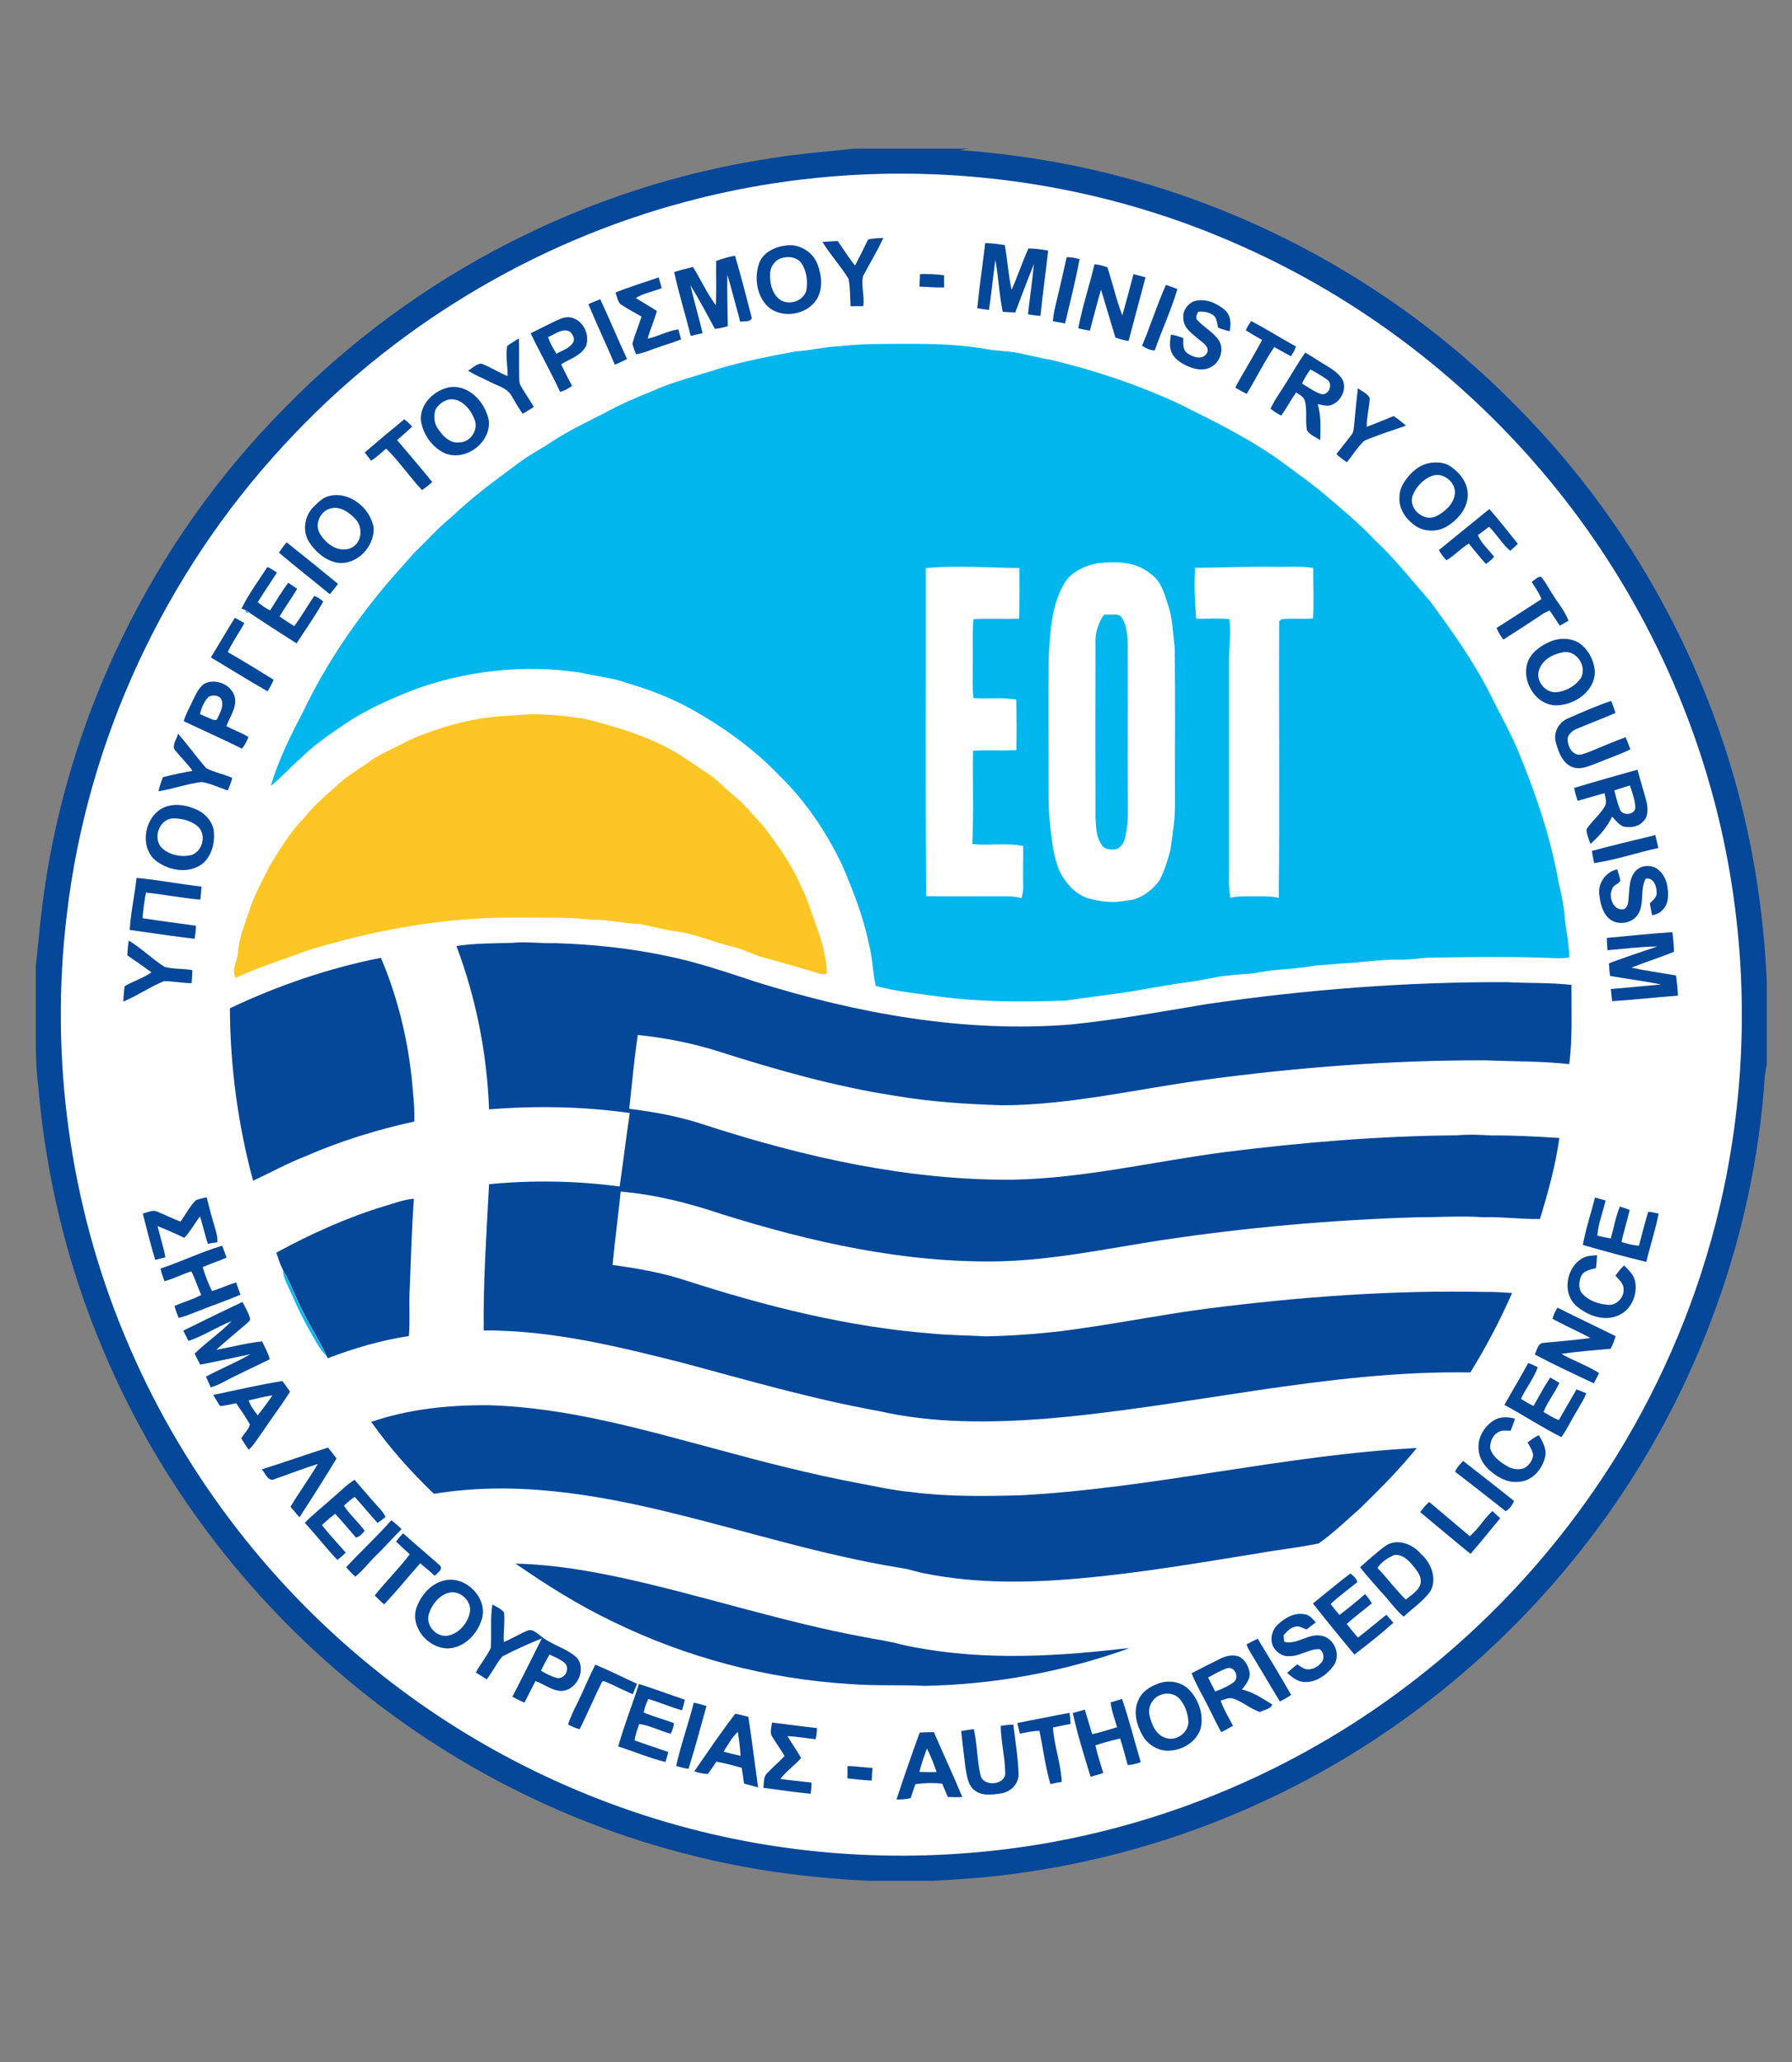
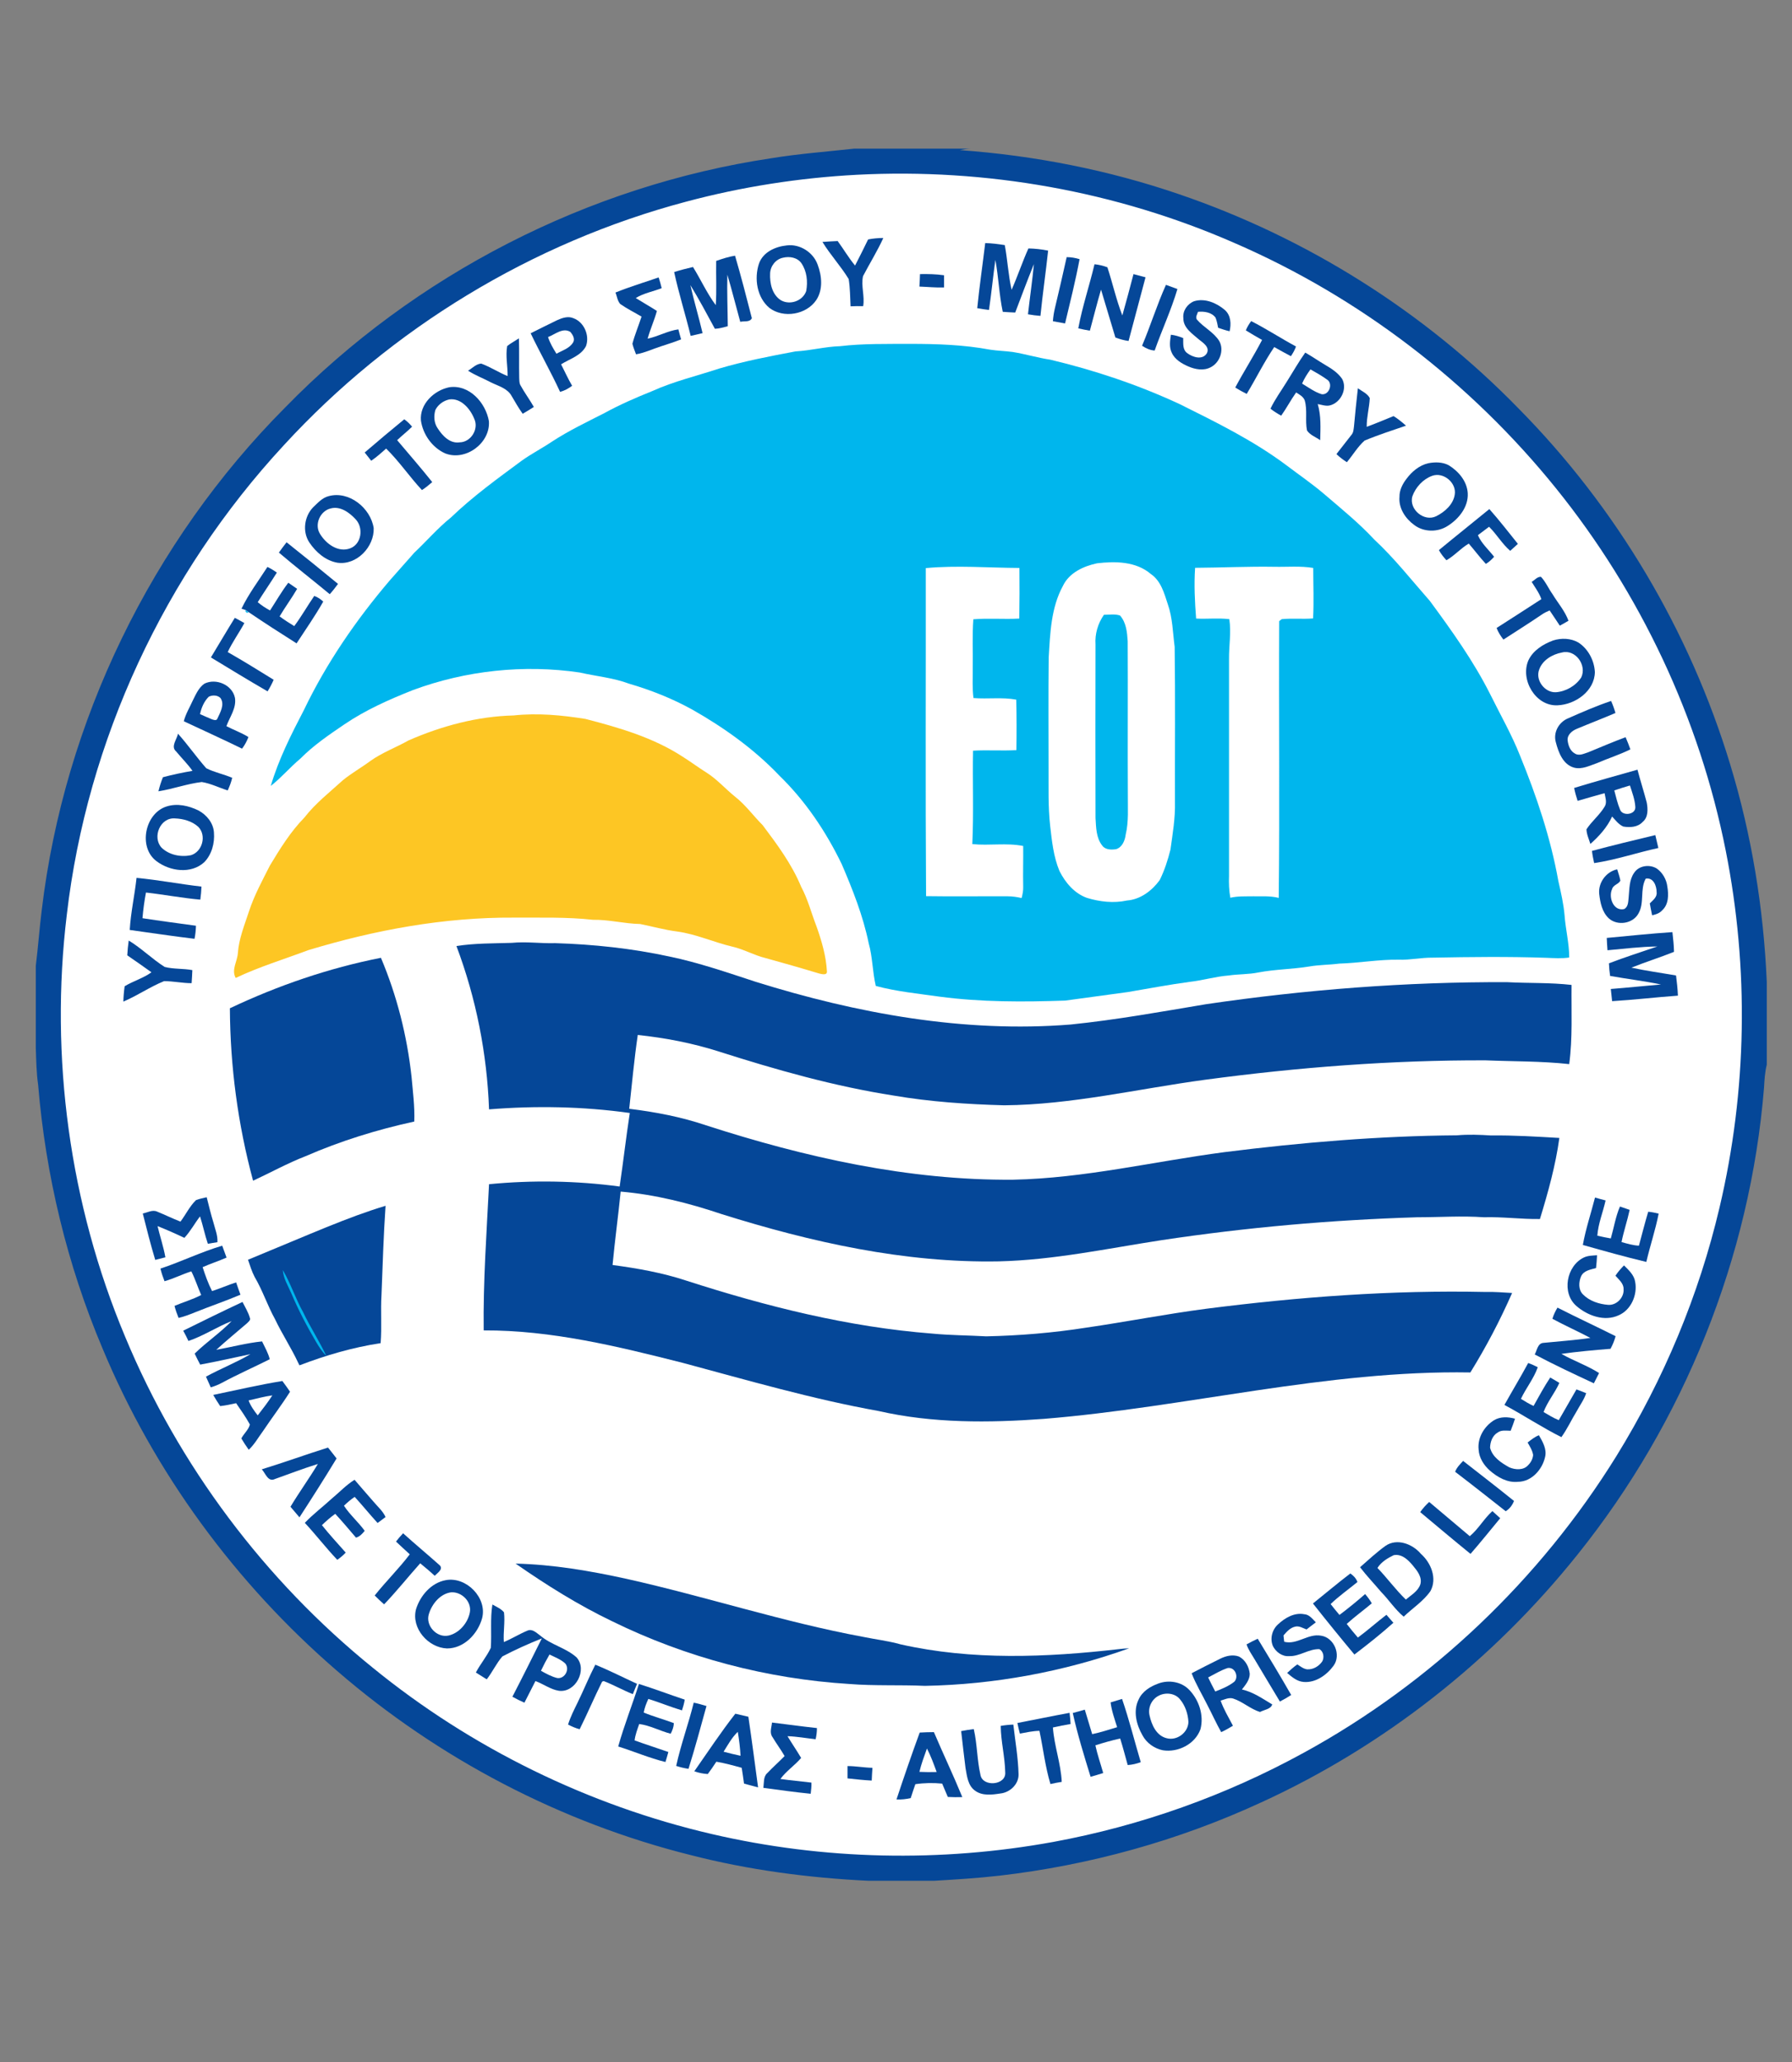
<svg xmlns="http://www.w3.org/2000/svg" version="1.0" id="Layer_1" x="0px" y="0px" viewBox="0 0 123.63 142.18" style="enable-background:new 0 0 123.63 142.18;" xml:space="preserve">
  <rect x="0" y="0" width="123.63" height="142.18" fill="#808080" stroke="none" />
  <style type="text/css">
	.st0{fill:#20ADE4;}
	.st1{fill-rule:evenodd;clip-rule:evenodd;fill:#20ADE4;}
	.st2{fill:#FFFFFF;}
	.st3{clip-path:url(#SVGID_1_);fill:#FFFFFF;}
	.st4{fill:#054798;}
	.st5{fill:#00B6ED;}
	.st6{fill:#FDC624;}
	.st7{fill:#0F509E;}
	.st8{fill:#218CCB;}
	.st9{fill:#81B0DF;}
</style>
  <g>
    <circle class="st2" cx="61.94" cy="70.08" r="58.96" />
    <g>
      <g>
        <path class="st4" d="M58.92,10.25h8.04c-0.25,0.01-0.5,0.05-0.74,0.1c5.14,0.37,10.24,1.37,15.12,3.04     c8.81,3,16.91,8.09,23.41,14.76c6.77,6.84,11.83,15.36,14.62,24.57c1.48,4.86,2.3,9.91,2.52,14.98v5.71     c-0.13,0.52-0.16,1.06-0.19,1.59c-0.95,11.69-5.52,23.04-12.86,32.18c-5.83,7.29-13.35,13.22-21.84,17.1     c-5.7,2.63-11.83,4.33-18.07,5.05c-1.49,0.17-2.99,0.26-4.48,0.35h-4.54c-4.12-0.2-8.24-0.74-12.25-1.77     c-8.97-2.24-17.39-6.64-24.39-12.69c-7.01-6.04-12.63-13.69-16.19-22.23c-2.45-5.78-3.93-11.96-4.45-18.2     c-0.12-0.84-0.13-1.69-0.16-2.53v-5.67c0.16-1.28,0.25-2.56,0.41-3.84c1.55-12.99,7.57-25.39,16.8-34.66     c8.93-9.15,20.89-15.29,33.54-17.18C55.11,10.6,57.02,10.46,58.92,10.25z M59.13,12.05c-3.99,0.21-7.96,0.83-11.81,1.86     c-10.59,2.81-20.33,8.72-27.74,16.79C11.36,39.57,6.01,51.05,4.61,63.06c-1.19,9.83,0.19,19.97,4.02,29.1     c3.69,8.88,9.63,16.8,17.1,22.84c6.79,5.53,14.86,9.48,23.39,11.46c7.7,1.79,15.77,1.96,23.55,0.54     c6.03-1.11,11.88-3.19,17.26-6.14c8.81-4.81,16.31-11.95,21.59-20.47c3.26-5.28,5.69-11.09,7.11-17.13     c1.9-8.04,2.04-16.49,0.43-24.6c-1.81-9.12-5.88-17.77-11.72-25c-5.89-7.3-13.55-13.17-22.16-16.9     C77.01,13.18,68.02,11.59,59.13,12.05z" />
      </g>
      <path class="st4" d="M59.89,16.51c0.35-0.07,0.7-0.1,1.05-0.1c-0.41,0.9-0.94,1.75-1.4,2.63c-0.15,0.68,0.13,1.38,0.01,2.07    c-0.29-0.01-0.58,0-0.87,0.01c-0.03-0.63-0.03-1.26-0.13-1.88c-0.54-0.89-1.27-1.67-1.81-2.56c0.35-0.02,0.7-0.05,1.05-0.06    c0.41,0.56,0.76,1.16,1.2,1.69C59.3,17.71,59.6,17.11,59.89,16.51z" />
      <path class="st4" d="M67.97,16.76c0.45,0.01,0.91,0.07,1.35,0.14c0.19,1.02,0.24,2.06,0.47,3.08c0.42-0.94,0.74-1.92,1.16-2.85    c0.46,0.01,0.91,0.06,1.36,0.15c-0.16,1.5-0.38,3-0.53,4.5c-0.29-0.02-0.58-0.06-0.86-0.11c0.13-1.16,0.3-2.31,0.41-3.46    c-0.45,1.11-0.87,2.23-1.29,3.34c-0.29-0.01-0.57-0.03-0.86-0.05c-0.25-1.18-0.29-2.39-0.51-3.58c-0.16,1.15-0.27,2.3-0.44,3.45    c-0.27-0.03-0.54-0.07-0.81-0.12C67.57,19.75,67.79,18.26,67.97,16.76z" />
      <g>
        <path class="st4" d="M54.29,16.92c0.9-0.11,1.82,0.48,2.12,1.33c0.29,0.77,0.38,1.71-0.09,2.43c-0.68,1.02-2.27,1.29-3.24,0.55     c-0.86-0.72-1.06-2.02-0.72-3.05C52.64,17.38,53.49,17,54.29,16.92z M54.02,17.77c-0.5,0.1-0.87,0.57-0.89,1.08     c-0.03,0.67,0.13,1.46,0.74,1.85c0.62,0.36,1.51,0.06,1.75-0.63c0.12-0.65,0.05-1.36-0.33-1.92     C55.01,17.75,54.47,17.66,54.02,17.77z" />
      </g>
      <path class="st4" d="M49.41,17.99c0.43-0.15,0.86-0.29,1.3-0.36c0.42,1.43,0.79,2.87,1.16,4.31c-0.14,0.3-0.54,0.18-0.8,0.25    c-0.3-1.08-0.57-2.17-0.89-3.25c-0.03,1.18,0.02,2.37,0.03,3.55c-0.29,0.08-0.59,0.17-0.89,0.18c-0.55-1.01-1.09-2.03-1.69-3.01    c0.25,1.11,0.58,2.2,0.84,3.31c-0.27,0.06-0.55,0.13-0.82,0.19c-0.36-1.47-0.82-2.92-1.14-4.4c0.43-0.14,0.86-0.25,1.3-0.35    c0.54,0.87,0.96,1.81,1.57,2.63C49.45,20.03,49.39,19.01,49.41,17.99z" />
      <path class="st4" d="M73.59,17.73c0.3,0,0.6,0.05,0.89,0.14c-0.28,1.49-0.65,2.96-1,4.43c-0.28-0.05-0.56-0.1-0.84-0.15    c0.02-0.31,0.07-0.61,0.14-0.91C73.06,20.07,73.33,18.9,73.59,17.73z" />
      <path class="st4" d="M75.51,18.22c0.3,0.03,0.6,0.1,0.89,0.21c0.36,1.1,0.61,2.24,1.03,3.32c0.27-0.95,0.52-1.9,0.77-2.85    c0.28,0.07,0.55,0.15,0.83,0.22c-0.39,1.46-0.78,2.93-1.17,4.39c-0.31-0.04-0.62-0.13-0.91-0.24c-0.32-1.1-0.67-2.2-0.99-3.3    c-0.28,0.94-0.51,1.89-0.77,2.83c-0.27-0.04-0.53-0.1-0.8-0.16C74.67,21.14,75.16,19.69,75.51,18.22z" />
      <path class="st4" d="M63.47,18.9c0.56-0.01,1.11,0,1.66,0.08c0,0.28,0,0.56,0,0.84c-0.57,0.02-1.13-0.04-1.7-0.06    C63.45,19.47,63.46,19.19,63.47,18.9z" />
      <path class="st4" d="M42.46,20.17c0.97-0.39,1.98-0.7,2.98-1.04c0.08,0.24,0.15,0.49,0.21,0.74c-0.59,0.23-1.24,0.34-1.79,0.68    c0.48,0.3,0.98,0.58,1.46,0.89c-0.18,0.65-0.46,1.26-0.64,1.91c0.73-0.15,1.38-0.54,2.12-0.64c0.06,0.23,0.12,0.46,0.19,0.69    c-0.46,0.18-0.93,0.33-1.39,0.48c-0.57,0.18-1.12,0.45-1.72,0.55c-0.09-0.24-0.19-0.48-0.25-0.73c0.17-0.64,0.43-1.25,0.63-1.87    c-0.49-0.29-1-0.54-1.47-0.87C42.59,20.74,42.57,20.42,42.46,20.17z" />
      <path class="st4" d="M78.79,23.84c0.59-1.39,1.03-2.83,1.65-4.2c0.26,0.1,0.52,0.19,0.79,0.29c-0.43,1.45-1.07,2.82-1.57,4.24    C79.35,24.15,79.06,24.02,78.79,23.84z" />
-       <path class="st4" d="M40.59,20.97c0.27-0.12,0.55-0.23,0.82-0.34c0.64,1.37,1.22,2.76,1.85,4.13c-0.28,0.14-0.56,0.26-0.84,0.39    C41.83,23.75,41.17,22.37,40.59,20.97z" />
      <path class="st4" d="M82.38,20.77c0.75-0.23,1.56,0.12,2.13,0.61c0.41,0.37,0.44,0.96,0.32,1.46c-0.27-0.06-0.53-0.15-0.79-0.24    c-0.05-0.24-0.09-0.48-0.18-0.7c-0.27-0.37-0.78-0.44-1.21-0.4c-0.05,0.17-0.19,0.35-0.08,0.53c0.47,0.55,1.17,0.87,1.55,1.49    c0.35,0.63,0.03,1.5-0.61,1.81c-0.48,0.25-1.05,0.14-1.52-0.06c-0.46-0.2-0.94-0.48-1.15-0.95c-0.19-0.39-0.12-0.83-0.06-1.24    c0.29,0.03,0.57,0.12,0.85,0.23c0.01,0.35-0.06,0.8,0.28,1.04c0.37,0.28,1.05,0.5,1.35,0.01c0.22-0.42-0.25-0.72-0.53-0.94    c-0.45-0.4-1.1-0.8-1.09-1.48C81.58,21.43,81.92,20.95,82.38,20.77z" />
      <g>
        <path class="st4" d="M38.43,22.08c0.35-0.16,0.76-0.3,1.13-0.14c0.74,0.27,1.13,1.19,0.87,1.92c-0.34,0.67-1.12,0.88-1.72,1.26     c0.25,0.49,0.48,1,0.76,1.48c-0.25,0.19-0.53,0.34-0.83,0.42c-0.63-1.37-1.38-2.68-2.03-4.04     C37.22,22.68,37.82,22.37,38.43,22.08z M37.81,23.24c0.13,0.41,0.35,0.78,0.58,1.15c0.39-0.22,0.88-0.36,1.13-0.75     c0.18-0.25,0-0.56-0.18-0.76C38.82,22.57,38.29,23.06,37.81,23.24z" />
      </g>
      <path class="st4" d="M85.95,22.78c0.09-0.23,0.22-0.44,0.37-0.64c1.06,0.54,2.05,1.19,3.09,1.75c-0.08,0.24-0.21,0.46-0.35,0.67    c-0.39-0.2-0.77-0.42-1.15-0.63c-0.7,1.03-1.25,2.16-1.9,3.23c-0.27-0.13-0.54-0.28-0.79-0.44c0.59-1.11,1.27-2.16,1.85-3.28    C86.7,23.23,86.32,23.01,85.95,22.78z" />
      <path class="st4" d="M34.99,23.86c0.25-0.2,0.54-0.35,0.81-0.53c0.03,0.91,0,1.82,0.02,2.72c0.01,0.18,0,0.37,0.09,0.52    c0.28,0.51,0.63,0.98,0.92,1.49c-0.25,0.16-0.51,0.32-0.77,0.47c-0.28-0.39-0.52-0.81-0.76-1.22c-0.29-0.54-0.92-0.69-1.42-0.94    c-0.53-0.28-1.09-0.49-1.59-0.81c0.29-0.17,0.56-0.47,0.91-0.49c0.63,0.23,1.2,0.61,1.82,0.86    C35.03,25.25,34.87,24.55,34.99,23.86z" />
      <g>
        <path class="st4" d="M88.75,26.36c0.43-0.68,0.83-1.39,1.3-2.05c0.47,0.27,0.92,0.58,1.39,0.86c0.43,0.25,0.86,0.53,1.15,0.95     c0.39,0.7-0.1,1.67-0.87,1.84c-0.27,0.05-0.54-0.05-0.81-0.1c0.24,0.81,0.19,1.65,0.17,2.49c-0.31-0.22-0.7-0.35-0.91-0.67     c-0.14-0.69,0.04-1.41-0.16-2.08c-0.1-0.26-0.37-0.4-0.59-0.54c-0.37,0.52-0.66,1.08-1.03,1.6c-0.26-0.14-0.51-0.3-0.74-0.48     C87.96,27.53,88.38,26.96,88.75,26.36z M89.83,26.45c0.44,0.26,0.86,0.58,1.35,0.73c0.52,0.08,0.81-0.74,0.37-1.01     c-0.36-0.26-0.75-0.48-1.14-0.7C90.19,25.77,89.98,26.1,89.83,26.45z" />
      </g>
      <g>
        <path class="st4" d="M31,26.7c1.38-0.2,2.51,1.07,2.73,2.34c0.11,1.51-1.61,2.78-3.02,2.22c-0.89-0.4-1.53-1.3-1.67-2.26     C28.94,27.86,29.95,26.91,31,26.7z M31,27.54c-0.41,0.09-0.77,0.35-0.96,0.72c-0.13,0.42-0.1,0.91,0.16,1.28     c0.33,0.51,0.84,1.06,1.51,0.96c0.78-0.01,1.34-0.92,1.01-1.62C32.45,28.2,31.81,27.43,31,27.54z" />
      </g>
      <path class="st4" d="M93.68,26.77c0.28,0.21,0.66,0.36,0.82,0.68c-0.03,0.66-0.22,1.31-0.21,1.98c0.62-0.23,1.24-0.49,1.85-0.74    c0.31,0.19,0.59,0.42,0.86,0.66c-0.96,0.33-1.93,0.64-2.86,1.03c-0.48,0.43-0.81,1-1.22,1.49c-0.26-0.17-0.5-0.35-0.72-0.56    c0.34-0.45,0.7-0.88,1.04-1.33c0.14-0.16,0.14-0.37,0.17-0.57C93.49,28.53,93.58,27.65,93.68,26.77z" />
      <path class="st4" d="M25.16,31.2c0.9-0.77,1.81-1.54,2.73-2.29c0.2,0.14,0.38,0.32,0.54,0.51c-0.33,0.33-0.7,0.61-1.03,0.93    c0.81,0.96,1.64,1.91,2.42,2.89c-0.23,0.2-0.46,0.39-0.71,0.55c-0.86-0.92-1.57-1.98-2.47-2.86c-0.33,0.29-0.66,0.59-1.03,0.84    C25.46,31.58,25.31,31.39,25.16,31.2z" />
      <g>
        <path class="st4" d="M98.54,31.94c0.46-0.09,0.98-0.09,1.41,0.14c0.68,0.42,1.26,1.1,1.31,1.93c0.05,0.95-0.62,1.77-1.38,2.25     c-0.69,0.45-1.65,0.44-2.31-0.06c-0.61-0.44-1.09-1.16-1.02-1.94c-0.01-0.46,0.21-0.89,0.48-1.24     C97.4,32.52,97.92,32.08,98.54,31.94z M98.8,32.81c-0.63,0.23-1.14,0.79-1.36,1.41c-0.26,0.9,0.82,1.79,1.65,1.37     c0.58-0.29,1.16-0.8,1.27-1.47C100.51,33.3,99.59,32.52,98.8,32.81z" />
      </g>
      <g>
        <path class="st4" d="M22.67,34.21c1.41-0.39,2.9,0.82,3.11,2.2c0.05,1.29-1.17,2.58-2.5,2.39c-0.82-0.14-1.49-0.73-1.94-1.4     c-0.49-0.74-0.35-1.79,0.26-2.42C21.92,34.68,22.23,34.32,22.67,34.21z M22.8,35.06c-0.72,0.18-1.12,1.1-0.73,1.74     c0.42,0.7,1.27,1.33,2.11,1c0.77-0.31,0.9-1.4,0.37-1.98C24.12,35.35,23.48,34.87,22.8,35.06z" />
      </g>
      <path class="st4" d="M99.27,37.93c1.15-0.95,2.32-1.88,3.48-2.83c0.69,0.78,1.32,1.59,1.97,2.4c-0.18,0.16-0.35,0.32-0.53,0.48    c-0.56-0.48-0.93-1.14-1.46-1.66c-0.26,0.19-0.51,0.39-0.77,0.58c0.25,0.58,0.74,1,1.12,1.49c-0.17,0.19-0.35,0.36-0.57,0.49    c-0.42-0.45-0.78-0.94-1.18-1.4c-0.56,0.33-0.98,0.83-1.54,1.15C99.59,38.41,99.41,38.19,99.27,37.93z" />
      <path class="st4" d="M19.24,38.1c0.17-0.24,0.35-0.48,0.53-0.71c1.19,0.94,2.37,1.9,3.55,2.87c-0.18,0.24-0.37,0.49-0.57,0.71    C21.59,40.01,20.39,39.08,19.24,38.1z" />
      <path class="st4" d="M18.45,39.09c0.23,0.11,0.44,0.24,0.65,0.39c-0.43,0.69-0.89,1.35-1.32,2.04c0.26,0.22,0.55,0.41,0.85,0.57    c0.42-0.64,0.79-1.3,1.26-1.91c0.2,0.14,0.4,0.28,0.61,0.42c-0.38,0.65-0.83,1.26-1.21,1.9c0.32,0.24,0.67,0.46,1.01,0.67    c0.5-0.67,0.91-1.4,1.38-2.08c0.23,0.08,0.44,0.22,0.62,0.39c-0.56,0.99-1.22,1.93-1.84,2.88c-1.11-0.7-2.21-1.41-3.29-2.14    c-0.05-0.04-0.16-0.11-0.21-0.15c-0.07-0.03-0.23-0.08-0.3-0.1C17.15,40.95,17.84,40.04,18.45,39.09z" />
      <path class="st4" d="M105.67,40.12c0.21-0.12,0.38-0.36,0.64-0.35c0.33,0.35,0.52,0.81,0.8,1.2c0.37,0.61,0.85,1.15,1.1,1.83    c-0.2,0.12-0.4,0.23-0.6,0.34c-0.23-0.36-0.47-0.7-0.7-1.05c-0.19,0.08-0.38,0.17-0.55,0.29c-0.87,0.59-1.76,1.15-2.64,1.72    c-0.19-0.25-0.36-0.51-0.47-0.8c1.03-0.66,2.06-1.32,3.09-1.99C106.18,40.86,105.9,40.5,105.67,40.12z" />
      <path class="st4" d="M16.2,42.6c0.22,0.11,0.44,0.24,0.66,0.36c-0.37,0.68-0.82,1.3-1.15,2c1.07,0.61,2.12,1.26,3.17,1.91    c-0.12,0.28-0.26,0.54-0.42,0.8c-1.31-0.76-2.61-1.55-3.91-2.34C15.11,44.41,15.64,43.5,16.2,42.6z" />
      <g>
        <path class="st4" d="M107.15,44.16c0.56-0.18,1.22-0.16,1.74,0.14c0.68,0.44,1.1,1.24,1.14,2.04c-0.02,1.31-1.35,2.24-2.57,2.29     c-1.52,0.08-2.59-1.76-2.02-3.09C105.76,44.85,106.45,44.42,107.15,44.16z M107.76,44.99c-0.66,0.12-1.36,0.53-1.58,1.2     c-0.26,0.72,0.4,1.58,1.16,1.54c0.69-0.05,1.37-0.44,1.75-1.02C109.49,45.87,108.7,44.75,107.76,44.99z" />
      </g>
      <g>
        <path class="st4" d="M14.1,47.14c0.8-0.4,1.93,0.08,2.11,0.98c0.11,0.71-0.36,1.31-0.59,1.95c0.5,0.26,1.04,0.45,1.52,0.75     c-0.11,0.28-0.25,0.55-0.44,0.8c-1.33-0.65-2.68-1.26-4.02-1.89c0.13-0.51,0.41-0.96,0.62-1.43     C13.51,47.88,13.71,47.41,14.1,47.14z M14.4,48.04c-0.32,0.32-0.51,0.76-0.6,1.2c0.28,0.12,0.55,0.25,0.83,0.36     c0.12,0.04,0.32,0.11,0.37-0.06c0.2-0.43,0.51-0.95,0.22-1.4C15.02,47.92,14.65,47.91,14.4,48.04z" />
      </g>
      <path class="st4" d="M108.18,49.53c0.97-0.43,1.96-0.86,2.97-1.2c0.12,0.27,0.22,0.55,0.3,0.83c-0.88,0.38-1.78,0.72-2.66,1.09    c-0.32,0.13-0.67,0.4-0.64,0.79c0.04,0.35,0.17,0.74,0.51,0.92c0.29,0.18,0.62,0,0.91-0.09c0.86-0.35,1.71-0.72,2.58-1.04    c0.12,0.28,0.23,0.55,0.33,0.84c-0.75,0.37-1.55,0.62-2.31,0.95c-0.5,0.17-1.03,0.45-1.57,0.31c-0.77-0.21-1.08-1.05-1.26-1.74    C107.14,50.51,107.54,49.79,108.18,49.53z" />
      <path class="st4" d="M12.28,50.59c0.69,0.77,1.27,1.61,1.95,2.38c0.57,0.29,1.21,0.41,1.79,0.66c-0.07,0.3-0.18,0.59-0.31,0.87    c-0.6-0.19-1.17-0.48-1.79-0.58c-1.01,0.12-1.98,0.48-2.99,0.64c0.08-0.33,0.18-0.65,0.31-0.97c0.67-0.18,1.35-0.32,2.04-0.44    c-0.34-0.48-0.76-0.89-1.13-1.34C11.76,51.48,12.2,50.99,12.28,50.59z" />
      <g>
        <path class="st4" d="M108.6,54.33c1.45-0.45,2.91-0.84,4.37-1.26c0.2,0.76,0.44,1.51,0.64,2.27c0.08,0.45,0.11,1.01-0.28,1.33     c-0.34,0.37-0.88,0.4-1.34,0.32c-0.32-0.14-0.54-0.44-0.77-0.69c-0.34,0.74-0.9,1.36-1.5,1.89c-0.1-0.33-0.26-0.66-0.27-1.01     c0.36-0.55,0.9-0.98,1.24-1.54c0.2-0.29,0.06-0.64,0.01-0.95c-0.62,0.17-1.24,0.35-1.86,0.53     C108.74,54.92,108.66,54.63,108.6,54.33z M111.37,54.5c0.12,0.45,0.22,0.9,0.4,1.33c0.18,0.47,1.1,0.34,1.05-0.2     c-0.03-0.51-0.22-0.99-0.37-1.47C112.09,54.26,111.73,54.38,111.37,54.5z" />
      </g>
      <g>
        <path class="st4" d="M11.48,55.61c0.74-0.24,1.53-0.06,2.21,0.27c0.56,0.3,1.03,0.86,1.07,1.52c0.06,0.73-0.15,1.52-0.67,2.05     c-0.91,0.83-2.36,0.63-3.29-0.07C9.52,58.43,9.99,56.09,11.48,55.61z M12.07,56.43c-1.02-0.08-1.58,1.29-0.93,2.01     c0.52,0.51,1.32,0.67,2.02,0.53c0.8-0.23,1.11-1.36,0.52-1.96C13.25,56.62,12.65,56.45,12.07,56.43z" />
      </g>
      <path class="st4" d="M109.83,58.67c1.45-0.39,2.91-0.74,4.37-1.09c0.07,0.3,0.14,0.59,0.21,0.89c-1.48,0.32-2.93,0.82-4.43,1.04    C109.92,59.23,109.86,58.95,109.83,58.67z" />
      <path class="st4" d="M112.74,60.18c0.33-0.51,1.08-0.6,1.57-0.29c0.4,0.29,0.66,0.75,0.72,1.24c0.09,0.55,0.1,1.22-0.35,1.63    c-0.18,0.21-0.44,0.29-0.7,0.35c-0.06-0.27-0.11-0.55-0.16-0.82c0.21-0.22,0.52-0.43,0.47-0.78c0-0.43-0.22-1.02-0.75-0.93    c-0.41,0.74-0.08,1.67-0.5,2.4c-0.38,0.71-1.45,0.88-2.05,0.34c-0.46-0.43-0.59-1.08-0.66-1.68c-0.08-0.78,0.48-1.54,1.24-1.7    c0.08,0.26,0.17,0.51,0.22,0.78c-0.12,0.25-0.5,0.29-0.57,0.58c-0.27,0.56,0.09,1.55,0.83,1.38c0.29-0.15,0.28-0.52,0.31-0.8    C112.42,61.3,112.39,60.67,112.74,60.18z" />
      <path class="st4" d="M9.42,60.53c1.5,0.14,2.99,0.43,4.48,0.6c-0.01,0.3-0.04,0.6-0.08,0.9c-1.26-0.11-2.5-0.35-3.75-0.49    c-0.11,0.58-0.19,1.17-0.24,1.77c1.23,0.19,2.46,0.35,3.69,0.52c-0.01,0.3-0.04,0.61-0.1,0.9c-1.49-0.18-2.98-0.4-4.47-0.61    C9.02,62.92,9.29,61.73,9.42,60.53z" />
      <path class="st4" d="M110.85,64.67c1.51-0.14,3.02-0.3,4.53-0.4c0.05,0.45,0.1,0.9,0.11,1.36c-0.97,0.39-1.97,0.7-2.94,1.09    c1.02,0.22,2.06,0.36,3.08,0.54c0.06,0.46,0.11,0.93,0.13,1.39c-1.52,0.11-3.02,0.29-4.54,0.38c-0.03-0.28-0.06-0.56-0.09-0.84    c1.15-0.09,2.3-0.21,3.46-0.31c-1.16-0.24-2.34-0.38-3.51-0.59c-0.04-0.29-0.07-0.58-0.08-0.87c1.1-0.42,2.23-0.78,3.34-1.16    c-1.15,0.01-2.3,0.16-3.44,0.26C110.88,65.23,110.86,64.95,110.85,64.67z" />
      <path class="st4" d="M8.88,64.85c0.88,0.53,1.61,1.27,2.48,1.82c0.62,0.16,1.28,0.1,1.91,0.22c-0.01,0.3-0.03,0.6-0.05,0.9    c-0.64,0-1.26-0.14-1.9-0.14c-0.97,0.39-1.84,1-2.81,1.41C8.52,68.7,8.55,68.35,8.6,68c0.6-0.36,1.28-0.55,1.85-0.96    c-0.55-0.4-1.11-0.78-1.67-1.17C8.8,65.53,8.83,65.19,8.88,64.85z" />
      <path class="st4" d="M31.49,65.23c1.26-0.2,2.55-0.18,3.82-0.22c1-0.1,1.99,0.05,2.99,0.02c2.64,0.08,5.28,0.36,7.87,0.92    c2.03,0.42,3.99,1.1,5.95,1.74c7.01,2.19,14.39,3.54,21.75,2.95c3.13-0.32,6.23-0.88,9.33-1.4c6.88-1.01,13.83-1.55,20.78-1.52    c1.48,0.08,2.96,0.02,4.44,0.19c-0.02,1.82,0.08,3.65-0.16,5.46c-1.92-0.21-3.84-0.18-5.77-0.26c-6.48-0.02-12.95,0.48-19.36,1.34    c-4.61,0.62-9.18,1.72-13.85,1.76c-2.55-0.07-5.1-0.24-7.62-0.67c-4.11-0.64-8.12-1.78-12.07-3.04c-1.82-0.58-3.7-0.94-5.59-1.14    c-0.25,1.69-0.4,3.39-0.59,5.09c1.8,0.22,3.59,0.56,5.3,1.14c6.84,2.21,13.97,3.81,21.19,3.75c4.91-0.1,9.71-1.26,14.57-1.9    c5.32-0.67,10.68-1.12,16.04-1.16c0.79-0.07,1.57-0.04,2.36,0.01c1.57-0.02,3.14,0.08,4.71,0.17c-0.26,1.9-0.78,3.76-1.34,5.59    c-1.29,0.02-2.57-0.16-3.86-0.12c-1.54-0.11-3.08,0-4.61,0c-5.9,0.18-11.8,0.7-17.64,1.58c-3.72,0.57-7.43,1.37-11.22,1.46    c-6.51,0.12-12.94-1.32-19.13-3.26c-2.26-0.76-4.59-1.35-6.96-1.55c-0.17,1.69-0.4,3.37-0.56,5.06c1.71,0.23,3.42,0.53,5.06,1.07    c5.52,1.78,11.19,3.21,16.99,3.66c1.24,0.12,2.49,0.12,3.73,0.19c2.31-0.05,4.61-0.24,6.9-0.6c2.76-0.4,5.5-0.94,8.26-1.3    c6.4-0.82,12.85-1.3,19.29-1.16c0.61-0.02,1.22,0.04,1.83,0.07c-0.83,1.89-1.79,3.72-2.88,5.48c-9.91-0.17-19.58,2.4-29.42,3.2    c-3.8,0.28-7.67,0.31-11.4-0.54c-4.57-0.82-9.03-2.12-13.51-3.32c-4.5-1.14-9.07-2.26-13.74-2.24c-0.04-3.36,0.2-6.72,0.37-10.08    c3-0.29,6.03-0.24,9.01,0.16c0.25-1.69,0.44-3.38,0.7-5.07c-3.21-0.45-6.48-0.51-9.71-0.25C33.6,72.66,32.85,68.84,31.49,65.23z" />
      <path class="st4" d="M15.86,69.52c3.32-1.57,6.82-2.77,10.42-3.48c1.1,2.6,1.8,5.37,2.11,8.18c0.09,1.03,0.23,2.07,0.19,3.11    c-2.57,0.56-5.09,1.34-7.5,2.39c-1.24,0.48-2.41,1.13-3.62,1.69C16.41,77.53,15.88,73.52,15.86,69.52z" />
      <path class="st4" d="M13.52,82.75c0.24-0.1,0.49-0.14,0.74-0.2c0.15,0.59,0.29,1.18,0.47,1.76c0.11,0.44,0.3,0.87,0.27,1.34    c-0.22,0.03-0.44,0.07-0.66,0.11c-0.21-0.62-0.34-1.27-0.54-1.89c-0.37,0.48-0.66,1.03-1.08,1.48c-0.61-0.29-1.22-0.56-1.85-0.81    c0.17,0.72,0.41,1.42,0.54,2.15c-0.23,0.06-0.47,0.12-0.7,0.18c-0.32-1.06-0.59-2.13-0.86-3.2c0.32-0.06,0.66-0.28,0.99-0.13    c0.54,0.22,1.07,0.48,1.61,0.69C12.82,83.74,13.08,83.18,13.52,82.75z" />
-       <path class="st4" d="M26.6,83.14c0.64-0.19,1.27-0.43,1.95-0.49c-0.14,2.04-0.2,4.08-0.28,6.13c-0.07,1.11,0.03,2.23-0.06,3.34    c-1.92,0.29-3.79,0.84-5.6,1.53c-0.02-0.05-0.07-0.14-0.09-0.18c-0.48-1.03-1.11-1.98-1.6-3.01c-0.52-0.94-0.85-1.97-1.4-2.9    c-0.2-0.38-0.32-0.79-0.46-1.19C21.46,85.07,23.97,83.93,26.6,83.14z" />
+       <path class="st4" d="M26.6,83.14c-0.14,2.04-0.2,4.08-0.28,6.13c-0.07,1.11,0.03,2.23-0.06,3.34    c-1.92,0.29-3.79,0.84-5.6,1.53c-0.02-0.05-0.07-0.14-0.09-0.18c-0.48-1.03-1.11-1.98-1.6-3.01c-0.52-0.94-0.85-1.97-1.4-2.9    c-0.2-0.38-0.32-0.79-0.46-1.19C21.46,85.07,23.97,83.93,26.6,83.14z" />
      <path class="st4" d="M109.2,85.84c0.2-1.11,0.56-2.18,0.84-3.27c0.24,0.07,0.49,0.14,0.73,0.2c-0.18,0.81-0.51,1.59-0.57,2.43    c0.31,0.07,0.62,0.14,0.93,0.19c0.21-0.73,0.33-1.5,0.63-2.2c0.22,0.08,0.45,0.15,0.67,0.23c-0.16,0.75-0.41,1.47-0.56,2.22    c0.39,0.11,0.79,0.23,1.2,0.25c0.21-0.78,0.41-1.57,0.64-2.34c0.24,0.02,0.48,0.07,0.72,0.13c-0.22,1.13-0.59,2.21-0.85,3.33    C112.11,86.66,110.65,86.25,109.2,85.84z" />
      <path class="st4" d="M11.07,87.47c1.44-0.48,2.81-1.15,4.26-1.58c0.1,0.27,0.2,0.54,0.3,0.82c-0.54,0.24-1.11,0.42-1.65,0.66    c0.18,0.56,0.38,1.12,0.65,1.65c0.56-0.18,1.1-0.42,1.66-0.6c0.09,0.28,0.2,0.56,0.3,0.85c-1.04,0.44-2.11,0.8-3.15,1.22    c-0.37,0.15-0.73,0.29-1.12,0.38c-0.11-0.27-0.21-0.55-0.28-0.83c0.61-0.26,1.25-0.44,1.84-0.75c-0.24-0.54-0.41-1.1-0.68-1.63    c-0.63,0.2-1.21,0.5-1.85,0.68C11.24,88.06,11.14,87.77,11.07,87.47z" />
      <path class="st4" d="M109.28,86.7c0.28-0.13,0.6-0.13,0.9-0.15c-0.01,0.29-0.04,0.59-0.07,0.88c-0.37,0.11-0.85,0.17-1.03,0.57    c-0.17,0.39-0.2,0.93,0.13,1.25c0.45,0.46,1.11,0.67,1.74,0.72c0.58,0.04,1.11-0.51,1.06-1.09c0.01-0.39-0.33-0.65-0.56-0.92    c0.17-0.26,0.37-0.49,0.59-0.71c0.32,0.32,0.7,0.66,0.77,1.13c0.17,0.9-0.28,1.94-1.14,2.31c-0.98,0.45-2.13,0.03-2.9-0.63    C107.71,89.16,108.07,87.27,109.28,86.7z" />
      <path class="st4" d="M12.64,91.75c1.36-0.67,2.72-1.34,4.09-1.98c0.18,0.36,0.4,0.71,0.51,1.1c0.07,0.16-0.11,0.27-0.2,0.37    c-0.71,0.61-1.43,1.2-2.12,1.83c1.05-0.19,2.09-0.47,3.16-0.58c0.19,0.4,0.42,0.79,0.53,1.23c-1.1,0.55-2.23,1.05-3.31,1.63    c-0.24,0.13-0.5,0.23-0.76,0.31c-0.11-0.25-0.22-0.49-0.33-0.74c1.01-0.55,2.08-0.97,3.07-1.55c-1.16,0.24-2.31,0.51-3.47,0.72    c-0.13-0.25-0.26-0.5-0.38-0.76c0.81-0.79,1.76-1.43,2.55-2.24c-1.02,0.4-1.94,1.02-2.98,1.37    C12.89,92.22,12.77,91.99,12.64,91.75z" />
      <path class="st4" d="M107.1,90.93c0.08-0.27,0.2-0.52,0.35-0.77c1.33,0.68,2.68,1.3,4.01,1.97c-0.08,0.3-0.2,0.59-0.35,0.87    c-1.13,0.09-2.26,0.19-3.39,0.35c0.84,0.48,1.78,0.8,2.6,1.32c-0.12,0.24-0.24,0.47-0.36,0.71c-1.37-0.64-2.74-1.28-4.08-1.99    c0.16-0.28,0.2-0.78,0.61-0.8c1.08-0.11,2.16-0.18,3.23-0.34C108.85,91.79,107.95,91.39,107.1,90.93z" />
      <path class="st4" d="M105.43,93.98c0.23,0.08,0.45,0.18,0.66,0.29c-0.27,0.78-0.81,1.43-1.16,2.18c0.28,0.18,0.57,0.35,0.87,0.49    c0.37-0.66,0.73-1.33,1.15-1.96c0.21,0.12,0.42,0.24,0.63,0.37c-0.31,0.7-0.82,1.29-1.09,2.01c0.34,0.2,0.68,0.41,1.05,0.56    c0.41-0.71,0.81-1.41,1.22-2.12c0.23,0.08,0.45,0.17,0.67,0.26c-0.14,0.44-0.42,0.81-0.64,1.22c-0.37,0.6-0.66,1.24-1.07,1.81    c-1.34-0.67-2.6-1.51-3.93-2.22C104.33,95.9,104.9,94.96,105.43,93.98z" />
      <g>
        <path class="st4" d="M14.71,96.18c1.59-0.33,3.17-0.7,4.77-0.96c0.18,0.24,0.36,0.49,0.53,0.74c-0.59,0.93-1.26,1.81-1.87,2.72     c-0.32,0.43-0.58,0.91-0.98,1.28c-0.18-0.25-0.35-0.51-0.51-0.78c0.17-0.33,0.5-0.6,0.59-0.96c-0.28-0.51-0.62-0.99-0.95-1.47     c-0.36,0.08-0.73,0.16-1.1,0.2C15.02,96.7,14.86,96.44,14.71,96.18z M17.15,96.56c0.14,0.38,0.38,0.71,0.63,1.03     c0.35-0.45,0.7-0.9,1.01-1.38C18.24,96.29,17.7,96.43,17.15,96.56z" />
      </g>
-       <path class="st4" d="M25.61,98.04c2.59-0.89,5.36-1.17,8.09-1.15c5.48,0.15,10.77,1.71,16.03,3.11c3.08,0.84,6.18,1.63,9.31,2.23    c1.28,0.23,2.54,0.53,3.84,0.65c2.49,0.32,5.01,0.29,7.52,0.22c9.18-0.48,18.16-2.78,27.34-3.26c-1.21,1.5-2.57,2.86-3.95,4.2    c-0.92,0.81-1.81,1.68-2.82,2.38c-1.37,0.29-2.78,0.43-4.16,0.68c-4.09,0.66-8.18,1.36-12.31,1.73c-3.52,0.31-7.1,0.37-10.58-0.32    c-0.6-0.09-1.17-0.32-1.77-0.4c-5.36-0.86-10.53-2.51-15.79-3.79C41,103,35.42,102.09,29.94,103    C28.35,101.48,26.88,99.83,25.61,98.04z" />
      <path class="st4" d="M103.08,97.92c0.44-0.26,0.97-0.23,1.44-0.1c-0.09,0.28-0.19,0.55-0.3,0.83c-0.3,0-0.63-0.07-0.89,0.12    c-0.37,0.21-0.52,0.65-0.53,1.05c0.16,0.65,0.77,1.04,1.32,1.35c0.41,0.18,0.99,0.22,1.31-0.15c0.19-0.19,0.32-0.44,0.34-0.7    c-0.05-0.32-0.23-0.59-0.38-0.86c0.25-0.19,0.49-0.39,0.78-0.5c0.26,0.45,0.55,0.95,0.43,1.48c-0.19,0.88-0.93,1.72-1.87,1.73    c-0.73,0.08-1.41-0.31-1.94-0.77c-0.42-0.37-0.75-0.88-0.78-1.45C101.92,99.13,102.4,98.34,103.08,97.92z" />
      <path class="st4" d="M18.06,101.31c1.53-0.47,3.04-1.02,4.57-1.5c0.2,0.25,0.4,0.5,0.59,0.75c-0.83,1.37-1.69,2.72-2.56,4.06    c-0.21-0.24-0.41-0.49-0.62-0.73c0.6-1,1.29-1.95,1.89-2.95c-1,0.31-1.98,0.69-2.97,1.04C18.49,102.21,18.31,101.57,18.06,101.31z    " />
      <path class="st4" d="M100.39,101.48c0.11-0.3,0.34-0.52,0.55-0.75c1.17,0.92,2.35,1.82,3.51,2.76c-0.11,0.29-0.3,0.54-0.57,0.71    C102.72,103.29,101.56,102.37,100.39,101.48z" />
      <path class="st4" d="M22.9,103.32c0.52-0.43,0.98-0.93,1.56-1.29c0.43,0.51,0.87,1,1.3,1.5c0.29,0.35,0.65,0.65,0.84,1.07    c-0.18,0.14-0.37,0.28-0.55,0.41c-0.54-0.59-1.04-1.21-1.58-1.8c-0.27,0.18-0.51,0.39-0.74,0.61c0.41,0.63,0.99,1.12,1.43,1.73    c-0.16,0.2-0.34,0.4-0.6,0.47c-0.47-0.55-0.94-1.11-1.43-1.64c-0.33,0.23-0.63,0.5-0.92,0.78c0.52,0.65,1.09,1.27,1.64,1.89    c-0.17,0.19-0.37,0.35-0.58,0.5c-0.78-0.82-1.47-1.72-2.24-2.55C21.6,104.4,22.28,103.89,22.9,103.32z" />
      <path class="st4" d="M97.98,104.26c0.18-0.26,0.39-0.49,0.62-0.7c0.93,0.79,1.87,1.57,2.8,2.36c0.6-0.5,0.98-1.21,1.56-1.73    c0.18,0.16,0.36,0.33,0.54,0.49c-0.68,0.82-1.35,1.66-2.05,2.46C100.28,106.19,99.13,105.22,97.98,104.26z" />
-       <path class="st4" d="M23.88,108.06c1.02-1.1,2.13-2.12,3.12-3.24c0.25,0.19,0.48,0.39,0.7,0.61c-0.63,0.64-1.23,1.32-1.88,1.94    c-0.43,0.45-0.82,0.95-1.31,1.34C24.29,108.5,24.07,108.29,23.88,108.06z" />
      <path class="st4" d="M27.32,106.29c0.15-0.2,0.32-0.39,0.49-0.57c0.83,0.75,1.7,1.47,2.54,2.22c0.24,0.27-0.19,0.53-0.36,0.71    c-0.32-0.3-0.66-0.58-1-0.86c-0.84,0.94-1.62,1.92-2.49,2.83c-0.23-0.2-0.44-0.4-0.65-0.61c0.77-0.97,1.67-1.85,2.42-2.84    C27.96,106.88,27.63,106.59,27.32,106.29z" />
      <g>
        <path class="st4" d="M95.58,106.59c0.79-0.55,1.87-0.14,2.45,0.55c0.7,0.62,1.13,1.69,0.66,2.56c-0.49,0.71-1.24,1.18-1.85,1.77     c-0.6-0.5-1.02-1.16-1.56-1.71c-0.48-0.57-1-1.11-1.45-1.7C94.4,107.56,94.96,107.04,95.58,106.59z M95.03,108.11     c0.68,0.7,1.25,1.5,1.96,2.18c0.36-0.31,0.84-0.57,1-1.05c0.14-0.5-0.22-0.94-0.52-1.3c-0.32-0.39-0.77-0.82-1.32-0.71     C95.73,107.43,95.29,107.7,95.03,108.11z" />
      </g>
      <path class="st4" d="M35.57,107.81c2.58,0.06,5.14,0.5,7.65,1.05c5.47,1.22,10.81,2.98,16.32,4c0.87,0.18,1.75,0.28,2.6,0.52    c4.93,1.11,10.04,0.9,15.03,0.33c0.24-0.03,0.48-0.05,0.73-0.06c-4.52,1.62-9.3,2.5-14.09,2.59c-1.74-0.08-3.48,0.01-5.22-0.13    c-5.66-0.35-11.25-1.82-16.35-4.32C39.9,110.67,37.7,109.29,35.57,107.81z" />
      <path class="st4" d="M90.58,110.56c0.86-0.69,1.7-1.4,2.58-2.07c0.22,0.15,0.4,0.34,0.49,0.59c-0.62,0.51-1.28,0.97-1.85,1.52    c0.2,0.25,0.4,0.51,0.61,0.75c0.61-0.46,1.2-0.94,1.77-1.44c0.17,0.2,0.33,0.41,0.46,0.64c-0.57,0.48-1.18,0.92-1.73,1.42    c0.25,0.32,0.5,0.63,0.77,0.94c0.68-0.5,1.3-1.06,1.97-1.57c0.16,0.18,0.32,0.37,0.48,0.55c-0.86,0.77-1.77,1.49-2.69,2.19    C92.47,112.92,91.52,111.75,90.58,110.56z" />
      <g>
        <path class="st4" d="M30.76,108.95c1.41-0.26,2.87,1.22,2.5,2.63c-0.3,1.08-1.25,2.08-2.42,2.08c-1.3-0.05-2.48-1.39-2.14-2.7     C28.99,110.02,29.75,109.13,30.76,108.95z M31.12,109.79c-0.75,0.1-1.32,0.8-1.53,1.49c-0.26,0.8,0.54,1.67,1.36,1.49     c0.73-0.17,1.31-0.85,1.46-1.57C32.57,110.44,31.85,109.74,31.12,109.79z" />
      </g>
      <g>
        <path class="st4" d="M33.97,110.63c0.28,0.16,0.6,0.29,0.8,0.54c0.08,0.68-0.06,1.37-0.01,2.05c0.55-0.23,1.06-0.55,1.61-0.78     c0.35-0.17,0.64,0.15,0.91,0.34c0.74,0.63,1.76,0.84,2.49,1.49c0.78,0.85-0.06,2.46-1.21,2.31c-0.58-0.09-1.07-0.47-1.62-0.67     c-0.25,0.5-0.51,0.99-0.76,1.49c-0.28-0.12-0.56-0.26-0.83-0.41c0.69-1.33,1.36-2.68,2.03-4.02c-0.93,0.37-1.84,0.78-2.72,1.24     c-0.42,0.48-0.68,1.07-1.08,1.58c-0.25-0.16-0.5-0.31-0.75-0.47c0.31-0.59,0.75-1.1,1.03-1.7     C33.93,112.63,33.81,111.62,33.97,110.63z M37.32,115.2c0.36,0.2,0.72,0.4,1.12,0.5c0.52,0.08,0.9-0.61,0.55-1.01     c-0.31-0.28-0.71-0.43-1.08-0.61C37.7,114.44,37.5,114.82,37.32,115.2z" />
      </g>
      <path class="st4" d="M88.17,112c0.48-0.45,1.13-0.83,1.81-0.7c0.35,0.02,0.57,0.33,0.8,0.56c-0.22,0.16-0.43,0.33-0.64,0.49    c-0.26-0.09-0.52-0.27-0.8-0.19c-0.34,0.08-0.57,0.35-0.79,0.6c0.01,0.15,0.03,0.29,0.05,0.44c0.88,0.23,1.65-0.59,2.54-0.42    c0.9,0.13,1.4,1.32,0.87,2.06c-0.47,0.65-1.24,1.2-2.07,1.13c-0.45-0.03-0.81-0.34-1.14-0.62c0.22-0.21,0.45-0.41,0.7-0.59    c0.21,0.13,0.41,0.3,0.67,0.34c0.42,0.03,0.83-0.21,1.06-0.56c0.14-0.27,0.08-0.67-0.2-0.83c-0.74-0.03-1.36,0.51-2.1,0.48    c-0.47,0.04-0.91-0.29-1.11-0.69C87.6,112.99,87.76,112.37,88.17,112z" />
      <path class="st4" d="M86,113.38c0.25-0.14,0.51-0.27,0.77-0.39c0.78,1.28,1.56,2.57,2.31,3.88c-0.25,0.16-0.51,0.31-0.78,0.45    c-0.58-0.97-1.17-1.94-1.75-2.92C86.35,114.06,86.12,113.75,86,113.38z" />
      <g>
        <path class="st4" d="M84.18,114.37c0.4-0.2,0.87-0.31,1.3-0.15c0.44,0.23,0.69,0.71,0.74,1.19c0,0.42-0.29,0.76-0.54,1.08     c0.77,0.17,1.42,0.63,2.09,1.03c-0.09,0.33-0.57,0.37-0.84,0.52c-0.67-0.2-1.2-0.72-1.87-0.93c-0.29-0.08-0.58,0.07-0.85,0.15     c0.22,0.61,0.55,1.16,0.85,1.73c-0.26,0.16-0.53,0.31-0.81,0.44c-0.35-0.62-0.64-1.27-0.97-1.9c-0.36-0.72-0.78-1.41-1.07-2.16     C82.85,115.03,83.52,114.7,84.18,114.37z M83.35,115.66c0.16,0.33,0.32,0.65,0.49,0.97c0.46-0.18,0.93-0.37,1.32-0.68     c0.32-0.34,0.04-1.02-0.46-0.94C84.23,115.16,83.8,115.43,83.35,115.66z" />
      </g>
      <path class="st4" d="M41.07,114.78c0.98,0.4,1.92,0.88,2.88,1.32c-0.1,0.23-0.19,0.47-0.29,0.71c-0.69-0.27-1.33-0.64-2.01-0.9    l-0.11,0.04c-0.54,1.08-1.01,2.2-1.55,3.28c-0.28-0.07-0.54-0.19-0.8-0.32c0.16-0.52,0.41-1.01,0.65-1.5    C40.27,116.53,40.63,115.64,41.07,114.78z" />
      <g>
        <path class="st4" d="M79.91,116.08c0.72-0.27,1.6-0.13,2.14,0.44c0.67,0.7,1.02,1.75,0.77,2.71c-0.37,1.03-1.55,1.62-2.6,1.45     c-0.58-0.12-1.12-0.5-1.4-1.03c-0.42-0.73-0.66-1.67-0.27-2.46C78.8,116.62,79.36,116.28,79.91,116.08z M79.92,116.93     c-0.48,0.25-0.74,0.83-0.61,1.36c0.14,0.64,0.47,1.39,1.18,1.56c0.7,0.19,1.48-0.38,1.5-1.12c-0.03-0.56-0.22-1.13-0.58-1.56     C81.06,116.73,80.39,116.67,79.92,116.93z" />
      </g>
      <path class="st4" d="M44.08,116.11c1.06,0.33,2.1,0.73,3.16,1.08c-0.04,0.25-0.11,0.5-0.19,0.74c-0.78-0.23-1.54-0.55-2.32-0.79    c-0.14,0.3-0.26,0.61-0.32,0.94c0.68,0.28,1.39,0.47,2.08,0.73c-0.01,0.26-0.1,0.5-0.22,0.73c-0.74-0.19-1.42-0.57-2.17-0.67    c-0.13,0.37-0.27,0.74-0.32,1.13c0.77,0.28,1.56,0.53,2.33,0.8c-0.06,0.23-0.13,0.46-0.2,0.69c-1.11-0.27-2.17-0.73-3.26-1.07    C43.06,118.96,43.62,117.55,44.08,116.11z" />
      <path class="st4" d="M76.62,117.38c0.26-0.08,0.53-0.16,0.79-0.24c0.49,1.43,0.86,2.91,1.29,4.36c-0.29,0.11-0.59,0.18-0.9,0.2    c-0.17-0.61-0.33-1.23-0.52-1.83c-0.58,0.13-1.15,0.29-1.71,0.47c0.14,0.65,0.36,1.27,0.54,1.91c-0.29,0.09-0.58,0.18-0.87,0.26    c-0.45-1.46-0.9-2.91-1.23-4.4c0.28-0.07,0.56-0.15,0.83-0.23c0.17,0.56,0.34,1.13,0.51,1.69c0.58-0.12,1.15-0.31,1.72-0.48    C76.9,118.53,76.69,117.97,76.62,117.38z" />
      <path class="st4" d="M47.86,117.4c0.3,0.06,0.59,0.14,0.88,0.23c-0.4,1.44-0.79,2.9-1.24,4.33c-0.29-0.04-0.57-0.11-0.85-0.2    C46.97,120.29,47.5,118.86,47.86,117.4z" />
      <path class="st4" d="M70.19,118.8c1.2-0.23,2.4-0.48,3.6-0.7c0.03,0.26,0.06,0.51,0.07,0.77c-0.41,0.07-0.82,0.15-1.22,0.24    c0.09,1.27,0.55,2.48,0.61,3.75c-0.26,0.04-0.52,0.09-0.78,0.15c-0.36-1.19-0.5-2.45-0.76-3.67c-0.46,0.01-0.9,0.11-1.35,0.19    C70.3,119.3,70.24,119.05,70.19,118.8z" />
      <g>
        <path class="st4" d="M47.9,122.13c0.93-1.33,1.83-2.69,2.83-3.97c0.3,0.07,0.6,0.14,0.9,0.21c0.24,1.62,0.45,3.24,0.67,4.87     c-0.32-0.09-0.65-0.17-0.97-0.26c-0.05-0.36-0.1-0.73-0.16-1.09c-0.58-0.16-1.16-0.32-1.75-0.42c-0.19,0.29-0.38,0.57-0.59,0.85     C48.52,122.3,48.2,122.24,47.9,122.13z M49.92,120.78c0.39,0.1,0.77,0.2,1.17,0.28c-0.03-0.55-0.1-1.11-0.19-1.65     C50.48,119.81,50.22,120.31,49.92,120.78z" />
      </g>
      <path class="st4" d="M53.26,118.77c1.03,0.12,2.06,0.27,3.1,0.38c0,0.26-0.03,0.51-0.09,0.77c-0.65-0.07-1.29-0.19-1.94-0.21    c0.3,0.5,0.64,0.99,0.94,1.5c-0.44,0.52-1.03,0.9-1.43,1.45c0.71,0.1,1.43,0.16,2.14,0.25c0.01,0.26-0.02,0.51-0.05,0.77    c-1.09-0.11-2.18-0.26-3.27-0.41c0.06-0.34-0.01-0.76,0.27-1.01c0.39-0.41,0.81-0.78,1.2-1.18c-0.26-0.45-0.57-0.86-0.83-1.3    C53.07,119.48,53.23,119.11,53.26,118.77z" />
      <path class="st4" d="M69.04,119c0.29-0.05,0.58-0.08,0.87-0.09c0.13,1.14,0.33,2.27,0.36,3.42c0.02,0.69-0.59,1.26-1.25,1.33    c-0.58,0.09-1.26,0.18-1.76-0.2c-0.49-0.35-0.55-1.01-0.65-1.56c-0.1-0.85-0.21-1.69-0.3-2.54c0.29-0.06,0.58-0.1,0.87-0.14    c0.24,1.03,0.22,2.11,0.46,3.15c0.14,0.87,1.79,0.73,1.71-0.17C69.33,121.12,69.05,120.08,69.04,119z" />
      <g>
        <path class="st4" d="M63.45,119.46c0.33-0.02,0.65-0.03,0.98-0.03c0.64,1.5,1.34,2.97,1.96,4.48c-0.33,0.01-0.67,0.01-1-0.01     c-0.13-0.31-0.26-0.61-0.39-0.92c-0.62-0.06-1.24-0.05-1.85,0.04c-0.11,0.32-0.22,0.64-0.32,0.96c-0.32,0.07-0.65,0.11-0.98,0.09     C62.36,122.53,62.89,120.99,63.45,119.46z M63.95,120.56c-0.19,0.53-0.39,1.06-0.52,1.61c0.4,0.02,0.8,0.02,1.19,0.01     C64.42,121.63,64.22,121.08,63.95,120.56z" />
      </g>
      <path class="st4" d="M58.47,121.77c0.58,0,1.15,0.11,1.72,0.12c-0.02,0.29-0.04,0.59-0.05,0.88c-0.56-0.03-1.12-0.09-1.67-0.15    C58.47,122.34,58.47,122.06,58.47,121.77z" />
    </g>
    <g>
      <g>
        <path class="st5" d="M57.95,23.87c1.61-0.19,3.24-0.15,4.85-0.16c1.84,0,3.69,0.06,5.51,0.4c0.52,0.08,1.04,0.09,1.56,0.16     c0.87,0.14,1.72,0.4,2.59,0.53c3.07,0.73,6.08,1.74,8.94,3.07c2.53,1.26,5.08,2.51,7.35,4.21c0.87,0.66,1.78,1.28,2.61,1.99     c1.18,1.01,2.39,1.99,3.45,3.13c1.4,1.3,2.58,2.81,3.84,4.24c1.51,2.05,3,4.13,4.15,6.41c0.7,1.42,1.49,2.79,2.07,4.26     c1.14,2.79,2.11,5.67,2.64,8.64c0.18,0.78,0.36,1.57,0.43,2.37c0.07,0.97,0.32,1.92,0.32,2.9c-0.52,0.08-1.05,0.04-1.58,0.02     c-2.61-0.09-5.22-0.06-7.83-0.01c-0.79-0.01-1.57,0.17-2.36,0.14c-1.37-0.02-2.73,0.23-4.1,0.27c-0.69,0.09-1.39,0.08-2.07,0.2     c-1.16,0.19-2.34,0.19-3.5,0.41c-0.68,0.14-1.38,0.11-2.06,0.21c-0.91,0.07-1.78,0.34-2.69,0.44c-1.42,0.19-2.83,0.46-4.25,0.7     c-1.44,0.2-2.89,0.39-4.33,0.59c-2.89,0.1-5.79,0.11-8.66-0.27c-1.47-0.21-2.97-0.35-4.41-0.74c-0.23-0.98-0.22-1.99-0.49-2.95     c-0.39-1.89-1.1-3.68-1.86-5.45c-1.09-2.25-2.5-4.35-4.3-6.1c-1.74-1.83-3.83-3.32-6.02-4.56c-1.38-0.76-2.84-1.34-4.35-1.78     c-1.09-0.41-2.27-0.51-3.4-0.77c-3.85-0.57-7.86-0.14-11.51,1.21c-1.64,0.65-3.27,1.37-4.74,2.37c-1.06,0.72-2.12,1.44-3.02,2.35     c-0.72,0.6-1.32,1.32-2.05,1.89c0.54-1.83,1.41-3.55,2.29-5.24c1.55-3.23,3.6-6.21,5.92-8.93c0.56-0.64,1.13-1.27,1.69-1.91     c0.85-0.8,1.62-1.7,2.53-2.43c1.51-1.45,3.21-2.68,4.89-3.92c0.67-0.48,1.4-0.85,2.08-1.31c1.16-0.76,2.41-1.35,3.64-1.98     c1.06-0.58,2.17-1.06,3.29-1.51c1.48-0.67,3.07-1.04,4.61-1.55c1.73-0.51,3.5-0.85,5.26-1.18C55.94,24.17,56.93,23.9,57.95,23.87     z M75.68,38.84c-0.93,0.2-1.92,0.65-2.35,1.56c-0.82,1.5-0.88,3.26-0.98,4.93c-0.03,2.53-0.01,5.06-0.01,7.59     c0.01,1.34-0.04,2.68,0.11,4.02c0.12,1.05,0.23,2.12,0.64,3.11c0.4,0.8,1.03,1.55,1.9,1.86c0.89,0.27,1.84,0.38,2.76,0.18     c0.93-0.07,1.73-0.68,2.26-1.41c0.33-0.67,0.56-1.38,0.74-2.1c0.15-1.09,0.34-2.18,0.31-3.29c-0.01-3.56,0.03-7.13-0.02-10.69     c-0.13-0.98-0.14-1.99-0.47-2.93c-0.25-0.76-0.47-1.61-1.17-2.09C78.37,38.7,76.94,38.69,75.68,38.84z M63.87,39.17     c0.01,7.54-0.03,15.08,0.02,22.62c1.88,0.03,3.76,0,5.64,0.01c0.32,0,0.64,0.05,0.95,0.12c0.07-0.26,0.12-0.52,0.11-0.79     c-0.02-0.93,0.01-1.87,0-2.8c-1.16-0.23-2.34-0.01-3.51-0.13c0.1-2.15,0.01-4.3,0.05-6.44c1-0.06,2,0.02,2.99-0.04     c0.02-1.16,0.02-2.32-0.01-3.48c-0.97-0.18-1.96-0.03-2.95-0.11c-0.09-0.68-0.04-1.37-0.05-2.05c0.02-1.13-0.04-2.26,0.04-3.38     c1.05-0.09,2.11,0.01,3.17-0.05c0.02-1.16,0.02-2.32,0.01-3.49C68.18,39.15,66.02,38.97,63.87,39.17z M82.45,39.15     c-0.08,1.17-0.02,2.34,0.07,3.5c0.76,0.04,1.53-0.05,2.29,0.04c0.14,0.92-0.03,1.84-0.02,2.76c0,4.98,0,9.95,0,14.93     c-0.02,0.51,0,1.02,0.09,1.52c0.51-0.12,1.04-0.09,1.56-0.1c0.59,0.01,1.2-0.04,1.78,0.11c0.07-6.36,0-12.72,0.03-19.08     c0.04-0.04,0.14-0.11,0.18-0.14c0.72-0.07,1.44,0.01,2.16-0.05c0.06-1.16,0.01-2.32,0.01-3.48c-0.89-0.15-1.79-0.06-2.68-0.08     C86.1,39.05,84.28,39.14,82.45,39.15z" />
      </g>
      <path class="st5" d="M16.94,42.07c0.05,0.04,0.16,0.11,0.21,0.15l-0.1,0.04l-0.11-0.08L16.94,42.07z" />
      <path class="st5" d="M76.16,42.39c0.37,0,0.76-0.07,1.11,0.05c0.43,0.48,0.49,1.16,0.53,1.77c0.02,3.52-0.01,7.05,0.01,10.57    c-0.01,0.93,0.07,1.86-0.15,2.77c-0.05,0.41-0.24,0.87-0.66,1c-0.32,0.05-0.74,0.05-0.95-0.24c-0.43-0.53-0.43-1.26-0.47-1.91    c-0.01-3.99-0.01-7.97,0-11.96C75.53,43.72,75.74,42.99,76.16,42.39z" />
      <path class="st5" d="M19.51,87.57c0.55,0.93,0.87,1.96,1.4,2.9c0.49,1.03,1.11,1.98,1.6,3.01c-0.28-0.26-0.49-0.6-0.69-0.93    c-0.64-1.09-1.23-2.21-1.72-3.37C19.87,88.65,19.55,88.15,19.51,87.57z" />
    </g>
    <g>
      <path class="st6" d="M28.19,51.05c2.29-1,4.75-1.66,7.25-1.72c1.65-0.18,3.32-0.02,4.95,0.24c2.32,0.6,4.67,1.28,6.7,2.6    c0.56,0.35,1.09,0.75,1.65,1.1c0.73,0.46,1.3,1.12,1.97,1.66c0.72,0.56,1.26,1.32,1.91,1.97c1,1.33,2.01,2.69,2.65,4.24    c0.47,0.87,0.71,1.84,1.07,2.76c0.35,0.99,0.65,2.02,0.71,3.07c0.03,0.31-0.38,0.19-0.55,0.15c-1.22-0.37-2.45-0.72-3.68-1.06    c-0.79-0.19-1.5-0.61-2.3-0.79c-1.28-0.3-2.48-0.86-3.79-1.04c-0.87-0.11-1.72-0.35-2.57-0.52c-1.09-0.02-2.16-0.31-3.25-0.29    c-1.81-0.2-3.64-0.14-5.47-0.15c-4.8-0.03-9.57,0.85-14.16,2.24c-1.68,0.63-3.4,1.15-5.02,1.92c-0.31-0.57,0.11-1.13,0.15-1.71    c0.07-1,0.46-1.94,0.77-2.89c0.36-1.1,0.92-2.12,1.44-3.15c0.7-1.16,1.42-2.33,2.38-3.31c0.76-0.98,1.74-1.74,2.65-2.57    c0.6-0.49,1.28-0.87,1.9-1.33C26.36,51.89,27.32,51.54,28.19,51.05z" />
    </g>
  </g>
</svg>